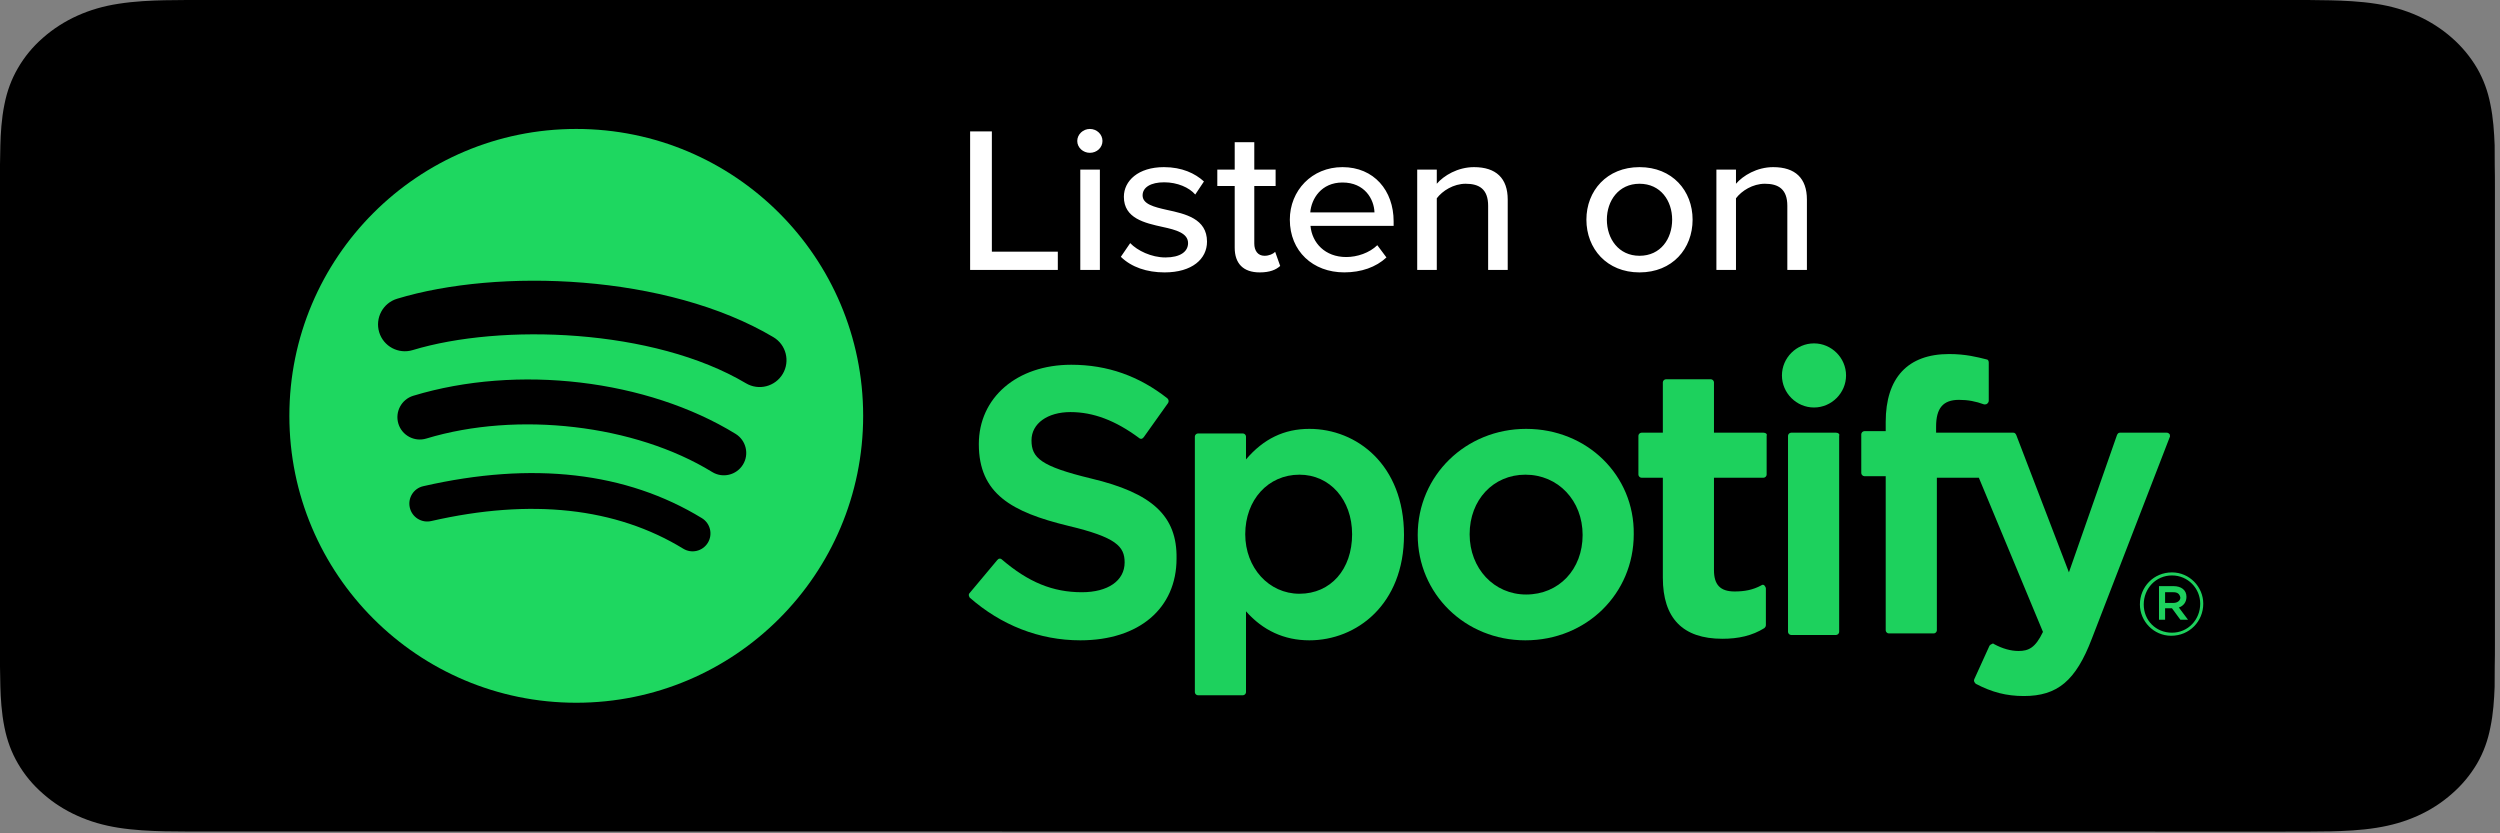
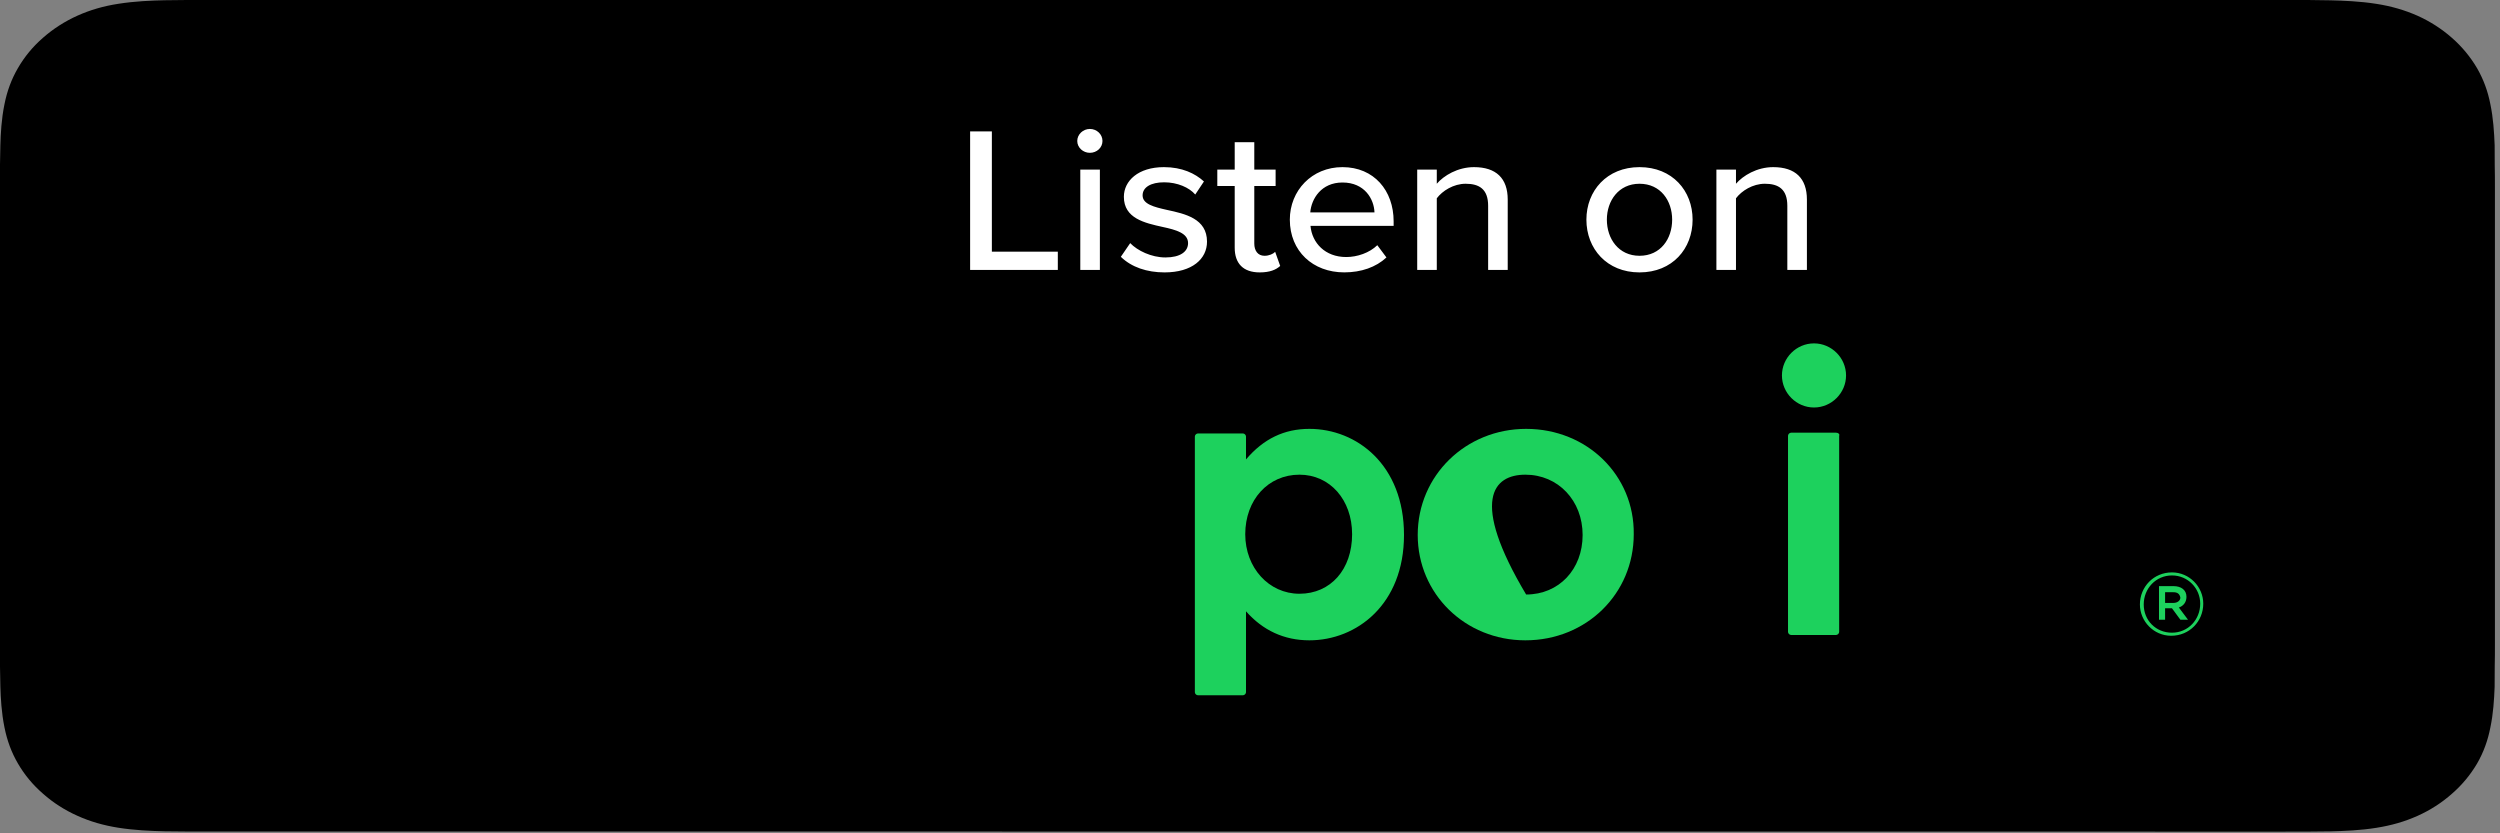
<svg xmlns="http://www.w3.org/2000/svg" width="102" height="34" viewBox="0 0 102 34" fill="none">
  <rect x="0" y="0" width="102" height="34" fill="#808080" stroke="none" />
  <path fill-rule="evenodd" clip-rule="evenodd" d="M7.623 33.926C7.316 33.926 7.017 33.923 6.713 33.917C6.15 33.904 5.482 33.875 4.831 33.772C4.216 33.675 3.67 33.515 3.163 33.286C2.638 33.052 2.166 32.748 1.757 32.385C1.34 32.024 0.997 31.61 0.729 31.146C0.468 30.698 0.29 30.218 0.182 29.676C0.06 29.079 0.028 28.474 0.015 28.013C0.009 27.826 0 27.203 0 27.203V6.713C0 6.713 0.009 6.099 0.015 5.919C0.028 5.455 0.059 4.85 0.181 4.259C0.289 3.714 0.467 3.234 0.728 2.784C0.996 2.319 1.339 1.903 1.75 1.545C2.167 1.177 2.641 0.873 3.162 0.638C3.679 0.406 4.224 0.248 4.827 0.155C5.504 0.048 6.192 0.021 6.715 0.01L7.623 0H94.165L95.084 0.013C95.6 0.026 96.287 0.051 96.955 0.157C97.562 0.251 98.11 0.41 98.637 0.643C99.153 0.876 99.626 1.18 100.038 1.544C100.45 1.904 100.795 2.323 101.069 2.79C101.328 3.243 101.505 3.723 101.607 4.252C101.724 4.812 101.761 5.386 101.782 5.926C101.785 6.177 101.785 6.447 101.785 6.716C101.793 7.048 101.793 7.365 101.793 7.684V26.248C101.793 26.57 101.793 26.884 101.785 27.201C101.785 27.49 101.785 27.754 101.781 28.026C101.761 28.549 101.724 29.123 101.609 29.67C101.505 30.214 101.328 30.695 101.066 31.151C100.794 31.612 100.449 32.029 100.043 32.381C99.627 32.751 99.155 33.054 98.634 33.288C98.112 33.521 97.579 33.676 96.955 33.775C96.31 33.879 95.642 33.906 95.073 33.92C94.778 33.926 94.469 33.929 94.17 33.929L93.078 33.931L7.623 33.926Z" fill="black" />
  <path d="M39.581 11.012V5.362H40.468V10.267H43.159V11.012H39.581ZM44.466 6.235C44.191 6.235 43.952 6.023 43.952 5.752C43.952 5.481 44.191 5.261 44.466 5.261C44.751 5.261 44.981 5.481 44.981 5.752C44.981 6.023 44.751 6.235 44.466 6.235ZM44.076 11.012V6.921H44.875V11.012H44.076ZM45.73 10.478L46.112 9.919C46.405 10.224 46.973 10.504 47.55 10.504C48.154 10.504 48.473 10.267 48.473 9.919C48.473 9.513 47.985 9.377 47.434 9.259C46.706 9.098 45.854 8.911 45.854 8.03C45.854 7.378 46.44 6.819 47.488 6.819C48.225 6.819 48.758 7.073 49.121 7.404L48.766 7.937C48.518 7.649 48.038 7.438 47.497 7.438C46.955 7.438 46.618 7.641 46.618 7.971C46.618 8.327 47.079 8.445 47.612 8.564C48.358 8.725 49.246 8.92 49.246 9.86C49.246 10.563 48.642 11.114 47.514 11.114C46.795 11.114 46.165 10.902 45.73 10.478ZM51.397 11.114C50.722 11.114 50.376 10.749 50.376 10.106V7.59H49.666V6.921H50.376V5.803H51.175V6.921H52.045V7.59H51.175V9.936C51.175 10.224 51.317 10.436 51.592 10.436C51.779 10.436 51.947 10.36 52.027 10.275L52.232 10.851C52.063 11.004 51.814 11.114 51.397 11.114L51.397 11.114ZM52.625 8.962C52.625 7.776 53.522 6.819 54.773 6.819C56.061 6.819 56.86 7.776 56.86 9.03V9.216H53.468C53.531 9.911 54.063 10.487 54.925 10.487C55.377 10.487 55.874 10.317 56.194 10.004L56.567 10.504C56.141 10.902 55.537 11.113 54.844 11.113C53.566 11.113 52.625 10.249 52.625 8.962V8.962ZM54.773 7.446C53.912 7.446 53.504 8.107 53.459 8.666H56.079C56.061 8.124 55.679 7.446 54.773 7.446ZM60.716 11.012V8.395C60.716 7.717 60.352 7.497 59.801 7.497C59.304 7.497 58.852 7.785 58.621 8.09V11.012H57.822V6.921H58.621V7.497C58.905 7.166 59.473 6.819 60.139 6.819C61.044 6.819 61.515 7.277 61.515 8.141V11.012H60.716ZM66.892 11.114C65.56 11.114 64.725 10.148 64.725 8.962C64.725 7.785 65.56 6.819 66.892 6.819C68.233 6.819 69.058 7.785 69.058 8.962C69.058 10.148 68.233 11.114 66.892 11.114ZM66.892 10.436C67.753 10.436 68.224 9.742 68.224 8.962C68.224 8.191 67.753 7.497 66.892 7.497C66.04 7.497 65.56 8.191 65.56 8.962C65.56 9.742 66.04 10.436 66.892 10.436ZM72.923 11.012V8.395C72.923 7.717 72.559 7.497 72.009 7.497C71.511 7.497 71.059 7.785 70.828 8.09V11.012H70.029V6.921H70.828V7.497C71.112 7.167 71.68 6.819 72.346 6.819C73.252 6.819 73.722 7.277 73.722 8.141V11.012H72.923Z" fill="white" />
-   <path fill-rule="evenodd" clip-rule="evenodd" d="M30.436 15.638C26.662 13.397 20.439 13.191 16.837 14.284C16.258 14.46 15.646 14.134 15.471 13.555C15.296 12.976 15.622 12.365 16.201 12.189C20.336 10.934 27.209 11.176 31.553 13.755C32.074 14.064 32.244 14.736 31.936 15.255C31.627 15.775 30.955 15.947 30.436 15.638ZM30.312 18.957C30.047 19.387 29.486 19.521 29.057 19.258C25.911 17.324 21.114 16.764 17.392 17.893C16.91 18.039 16.4 17.767 16.253 17.285C16.108 16.803 16.38 16.294 16.862 16.147C21.114 14.857 26.399 15.482 30.012 17.702C30.441 17.967 30.576 18.529 30.312 18.957V18.957ZM28.88 22.145C28.669 22.49 28.22 22.598 27.877 22.387C25.128 20.707 21.668 20.328 17.593 21.259C17.201 21.349 16.809 21.103 16.72 20.71C16.63 20.317 16.875 19.926 17.268 19.837C21.727 18.817 25.552 19.256 28.638 21.141C28.982 21.351 29.09 21.801 28.88 22.145L28.88 22.145ZM23.511 5.261C17.047 5.261 11.806 10.502 11.806 16.966C11.806 23.432 17.047 28.672 23.511 28.672C29.976 28.672 35.217 23.432 35.217 16.966C35.217 10.502 29.976 5.261 23.511 5.261Z" fill="#1ED760" />
  <path d="M88.585 25.939C87.869 25.939 87.308 25.347 87.308 24.662C87.308 23.945 87.869 23.354 88.616 23.354C89.333 23.354 89.893 23.945 89.893 24.63C89.893 25.347 89.333 25.939 88.585 25.939ZM88.616 23.478C87.962 23.478 87.464 24.008 87.464 24.662C87.464 25.316 87.962 25.814 88.616 25.814C89.27 25.814 89.769 25.284 89.769 24.63C89.769 24.008 89.27 23.478 88.616 23.478ZM88.897 24.786L89.27 25.284H88.959L88.616 24.817H88.336V25.284H88.087V23.914H88.679C88.99 23.914 89.208 24.07 89.208 24.35C89.208 24.568 89.084 24.724 88.897 24.786ZM88.679 24.163H88.336V24.599H88.679C88.834 24.599 88.959 24.506 88.959 24.381C88.928 24.226 88.834 24.163 88.679 24.163Z" fill="#1DD15D" />
-   <path d="M44.514 19.522C42.459 19.024 42.085 18.681 42.085 17.965C42.085 17.28 42.739 16.813 43.674 16.813C44.608 16.813 45.511 17.155 46.477 17.872C46.508 17.903 46.539 17.903 46.57 17.903C46.601 17.903 46.632 17.872 46.663 17.84L47.66 16.439C47.691 16.377 47.691 16.314 47.629 16.252C46.477 15.349 45.2 14.882 43.705 14.882C41.493 14.882 39.936 16.221 39.936 18.121C39.936 20.145 41.276 20.893 43.58 21.453C45.542 21.92 45.885 22.294 45.885 22.948C45.885 23.695 45.2 24.163 44.141 24.163C42.957 24.163 41.961 23.758 40.871 22.823C40.839 22.792 40.808 22.792 40.777 22.792C40.746 22.792 40.715 22.823 40.684 22.855L39.563 24.194C39.5 24.256 39.531 24.318 39.563 24.381C40.84 25.502 42.397 26.125 44.078 26.125C46.477 26.125 48.003 24.817 48.003 22.792C48.034 21.048 47.006 20.114 44.514 19.522Z" fill="#1DD15D" />
  <path d="M53.422 17.498C52.394 17.498 51.553 17.903 50.837 18.744V17.809C50.837 17.747 50.774 17.685 50.712 17.685H48.875C48.812 17.685 48.75 17.747 48.75 17.809V28.243C48.75 28.305 48.812 28.367 48.875 28.367H50.712C50.774 28.367 50.837 28.305 50.837 28.243V24.941C51.522 25.72 52.394 26.125 53.422 26.125C55.352 26.125 57.283 24.661 57.283 21.827C57.283 18.962 55.352 17.498 53.422 17.498ZM55.166 21.796C55.166 23.229 54.294 24.225 53.017 24.225C51.771 24.225 50.806 23.166 50.806 21.796C50.806 20.394 51.74 19.367 53.017 19.367C54.263 19.367 55.166 20.394 55.166 21.796Z" fill="#1DD15D" />
-   <path d="M62.266 17.498C59.806 17.498 57.843 19.398 57.843 21.827C57.843 24.225 59.774 26.125 62.235 26.125C64.726 26.125 66.657 24.225 66.657 21.796C66.688 19.398 64.757 17.498 62.266 17.498ZM62.266 24.256C60.958 24.256 59.961 23.197 59.961 21.796C59.961 20.394 60.927 19.367 62.235 19.367C63.574 19.367 64.571 20.426 64.571 21.827C64.571 23.229 63.605 24.256 62.266 24.256Z" fill="#1DD15D" />
-   <path d="M71.954 17.654H69.93V15.598C69.93 15.536 69.868 15.474 69.806 15.474H67.968C67.906 15.474 67.844 15.536 67.844 15.598V17.654H66.972C66.909 17.654 66.847 17.716 66.847 17.778V19.367C66.847 19.429 66.909 19.491 66.972 19.491H67.844V23.571C67.844 25.222 68.653 26.062 70.273 26.062C70.927 26.062 71.487 25.938 71.986 25.627C72.017 25.595 72.048 25.564 72.048 25.502V24.007C72.048 23.976 72.017 23.914 71.986 23.883C71.954 23.851 71.892 23.851 71.861 23.883C71.519 24.069 71.176 24.132 70.771 24.132C70.179 24.132 69.93 23.851 69.93 23.26V19.491H71.954C72.017 19.491 72.079 19.429 72.079 19.367V17.778C72.11 17.716 72.048 17.654 71.954 17.654Z" fill="#1DD15D" />
-   <path d="M78.993 17.653V17.404C78.993 16.657 79.273 16.314 79.927 16.314C80.301 16.314 80.612 16.376 80.955 16.501C80.986 16.501 81.048 16.501 81.079 16.47C81.11 16.439 81.141 16.407 81.141 16.345V14.788C81.141 14.726 81.11 14.663 81.048 14.663C80.674 14.57 80.207 14.445 79.522 14.445C77.84 14.445 76.937 15.411 76.937 17.217V17.591H76.065C76.003 17.591 75.94 17.653 75.94 17.715V19.304C75.94 19.366 76.003 19.428 76.065 19.428H76.937V25.719C76.937 25.782 76.999 25.844 77.062 25.844H78.899C78.961 25.844 79.024 25.782 79.024 25.719V19.491H80.737L83.353 25.782C83.041 26.436 82.761 26.56 82.356 26.56C82.045 26.56 81.702 26.467 81.359 26.28C81.328 26.249 81.297 26.249 81.266 26.28C81.235 26.28 81.204 26.311 81.173 26.342L80.55 27.713C80.519 27.775 80.55 27.837 80.612 27.899C81.266 28.242 81.858 28.398 82.574 28.398C83.944 28.398 84.692 27.775 85.346 26.062L88.523 17.84C88.554 17.809 88.523 17.747 88.523 17.715C88.491 17.684 88.46 17.653 88.398 17.653H86.498C86.436 17.653 86.405 17.684 86.374 17.747L84.412 23.352L82.263 17.747C82.231 17.684 82.2 17.653 82.138 17.653H78.993Z" fill="#1DD15D" />
+   <path d="M62.266 17.498C59.806 17.498 57.843 19.398 57.843 21.827C57.843 24.225 59.774 26.125 62.235 26.125C64.726 26.125 66.657 24.225 66.657 21.796C66.688 19.398 64.757 17.498 62.266 17.498ZM62.266 24.256C59.961 20.394 60.927 19.367 62.235 19.367C63.574 19.367 64.571 20.426 64.571 21.827C64.571 23.229 63.605 24.256 62.266 24.256Z" fill="#1DD15D" />
  <path d="M74.913 17.654H73.076C73.013 17.654 72.951 17.717 72.951 17.779V25.783C72.951 25.845 73.013 25.907 73.076 25.907H74.913C74.975 25.907 75.038 25.845 75.038 25.783V17.779C75.069 17.717 75.007 17.654 74.913 17.654Z" fill="#1DD15D" />
  <path d="M74.011 14.01C73.294 14.01 72.703 14.601 72.703 15.318C72.703 16.034 73.294 16.626 74.011 16.626C74.727 16.626 75.319 16.034 75.319 15.318C75.319 14.601 74.727 14.01 74.011 14.01Z" fill="#1DD15D" />
</svg>